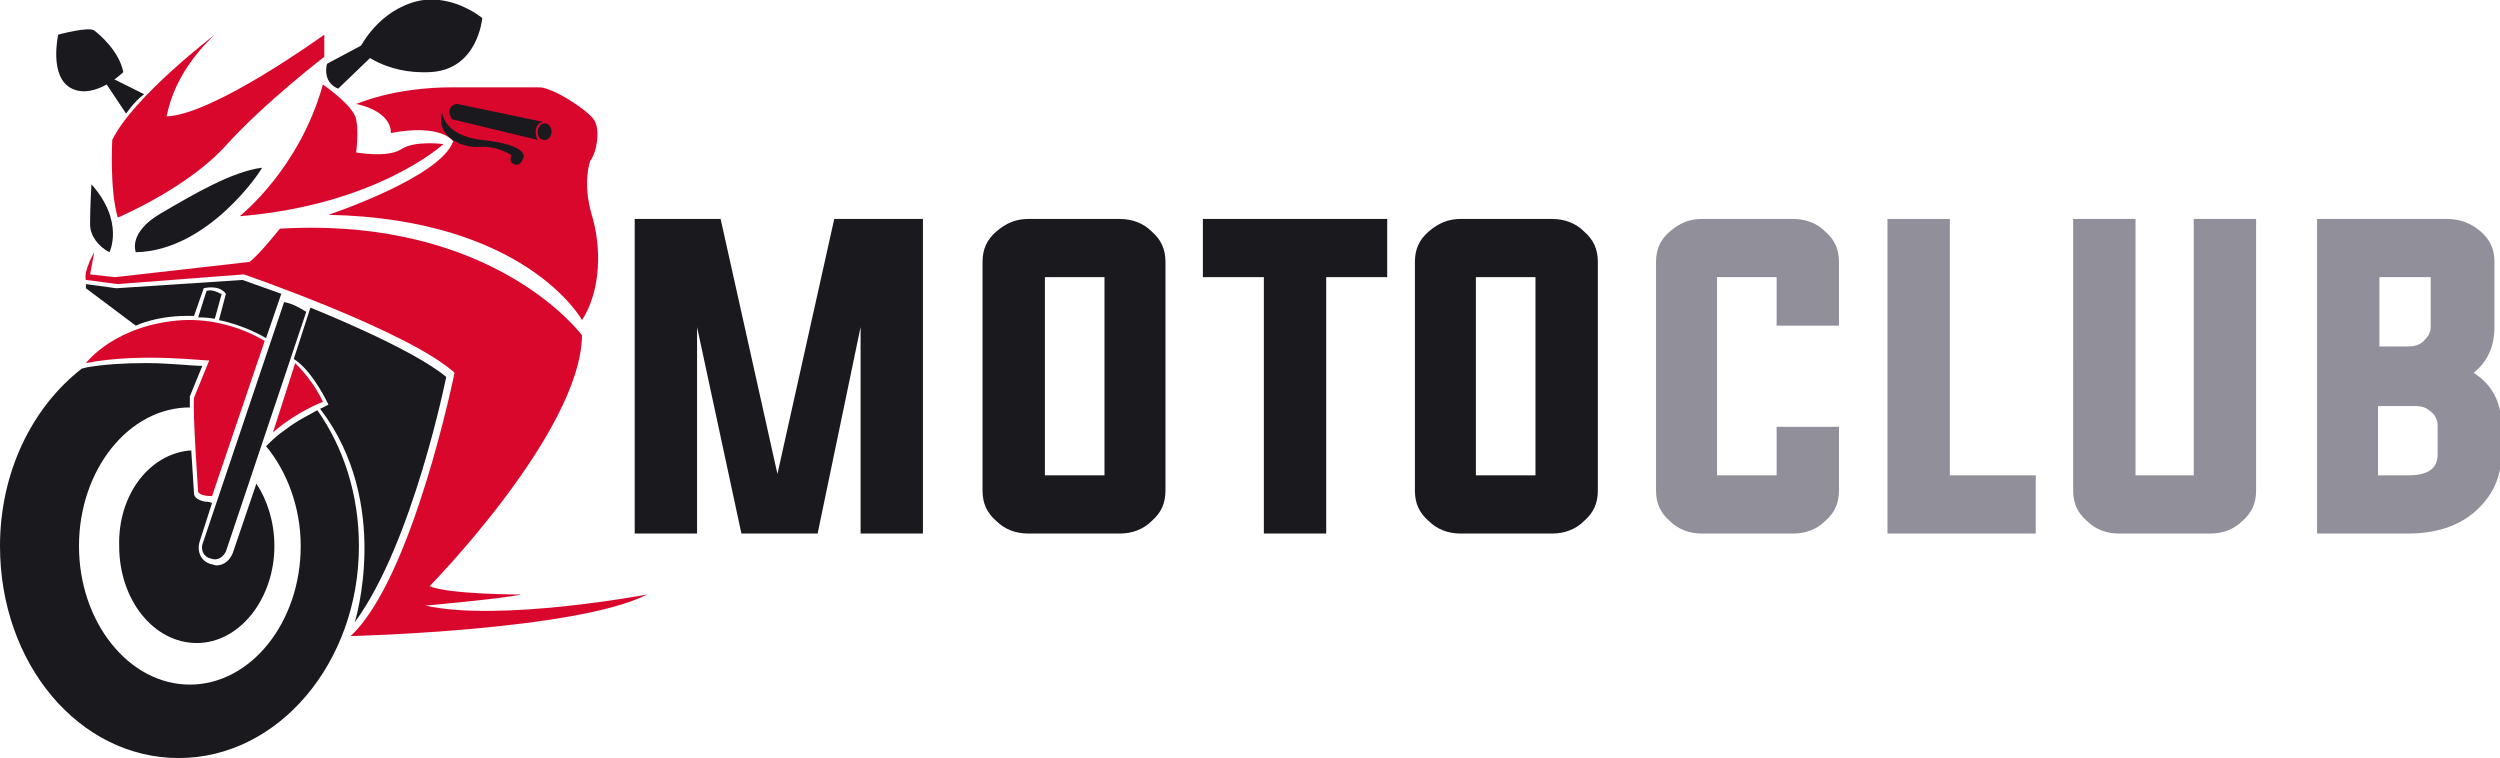
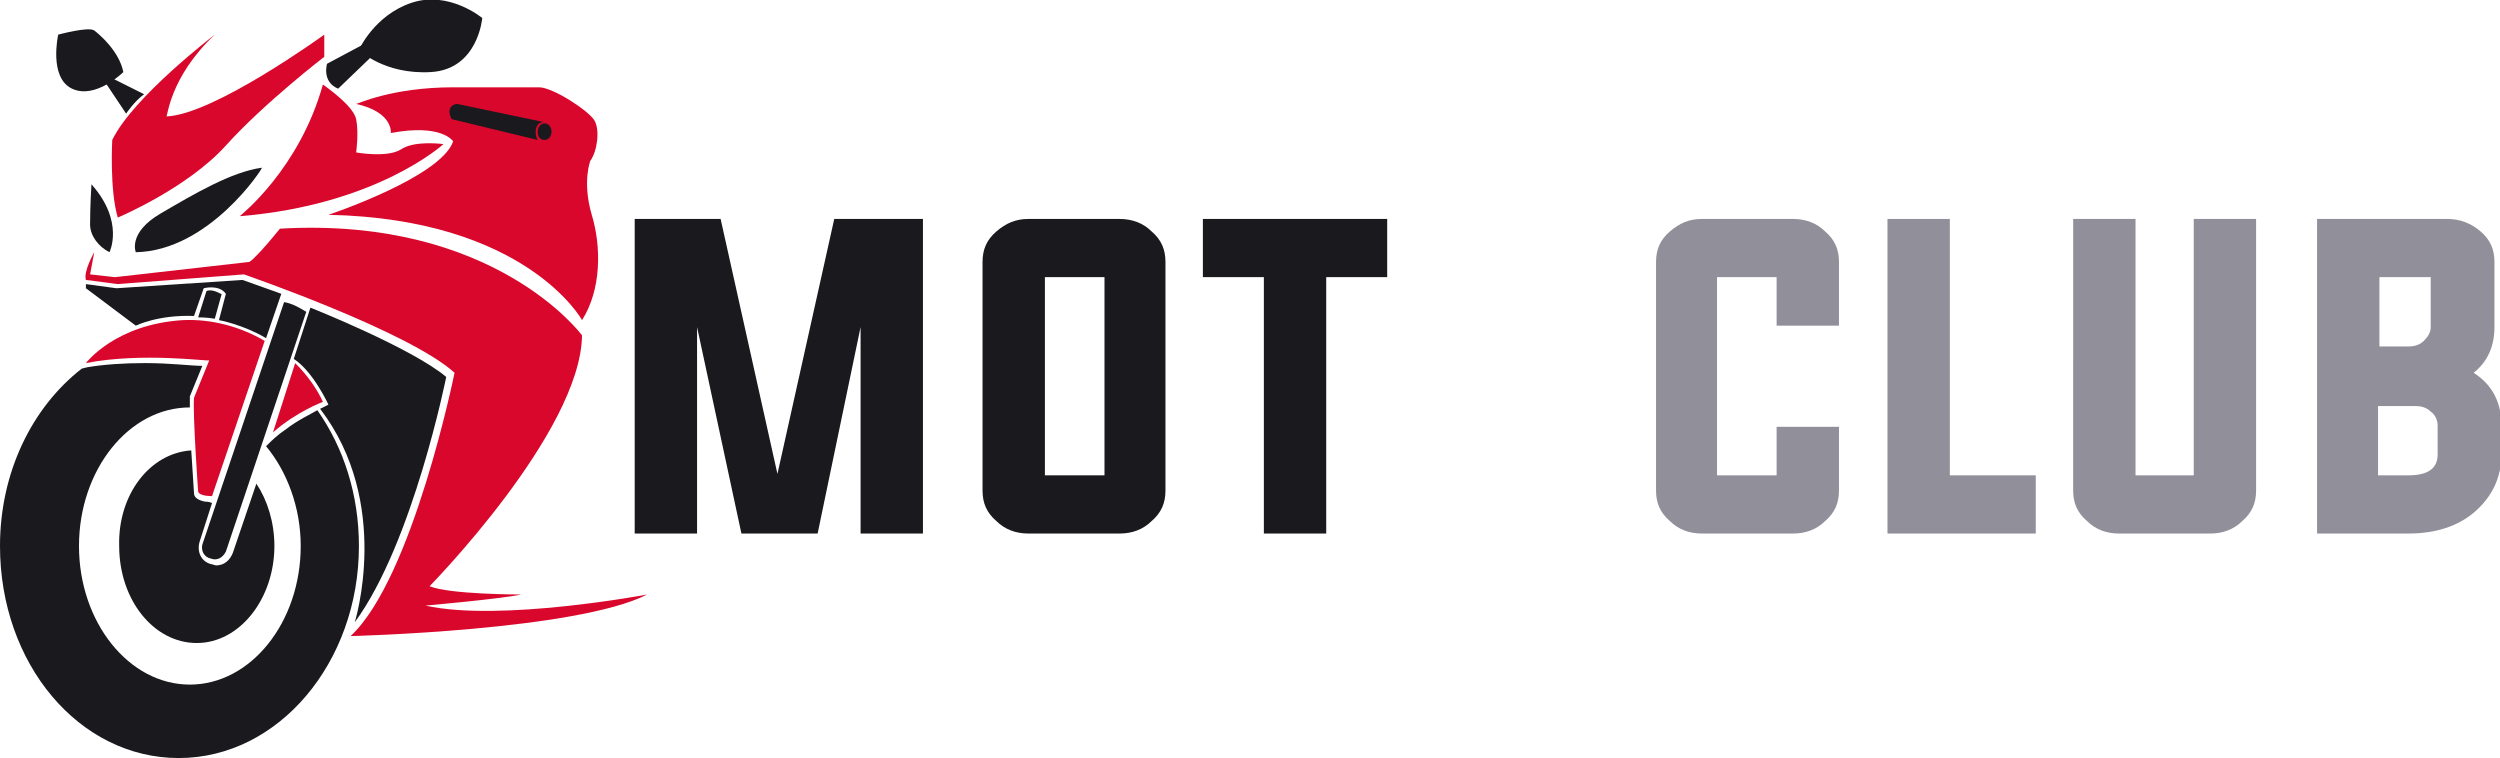
<svg xmlns="http://www.w3.org/2000/svg" version="1.1" id="Layer_1" x="0px" y="0px" width="180.4px" height="54.7px" viewBox="0 0 180.4 54.7" style="enable-background:new 0 0 180.4 54.7;" xml:space="preserve">
  <style type="text/css">
	.st0{fill:#1A191E;}
	.st1{fill:#918F9A;}
	.st2{fill:#DA072C;}
</style>
  <g>
    <path class="st0" d="M66.6,15.8v22.7h-4.5V23.6L59,38.5h-5.5l-3.2-14.9v14.9h-4.5V15.8h6.2l4.1,18.4l4.1-18.4H66.6z" />
    <path class="st0" d="M80.8,15.8c0.9,0,1.7,0.3,2.3,0.9c0.7,0.6,1,1.3,1,2.2v16.5c0,0.9-0.3,1.6-1,2.2c-0.6,0.6-1.4,0.9-2.3,0.9   h-6.6c-0.9,0-1.7-0.3-2.3-0.9c-0.7-0.6-1-1.3-1-2.2V18.9c0-0.9,0.3-1.6,1-2.2c0.7-0.6,1.4-0.9,2.3-0.9H80.8z M75.4,20v14.3h4.3V20   H75.4z" />
    <path class="st0" d="M91.2,20h-4.4v-4.2h13.3V20h-4.4v18.5h-4.5V20z" />
-     <path class="st0" d="M112,15.8c0.9,0,1.7,0.3,2.3,0.9c0.7,0.6,1,1.3,1,2.2v16.5c0,0.9-0.3,1.6-1,2.2c-0.6,0.6-1.4,0.9-2.3,0.9h-6.6   c-0.9,0-1.7-0.3-2.3-0.9c-0.7-0.6-1-1.3-1-2.2V18.9c0-0.9,0.3-1.6,1-2.2c0.7-0.6,1.4-0.9,2.3-0.9H112z M106.5,20v14.3h4.3V20H106.5   z" />
    <path class="st1" d="M128.2,20h-4.3v14.3h4.3v-3.5h4.5v4.6c0,0.9-0.3,1.6-1,2.2c-0.6,0.6-1.4,0.9-2.3,0.9h-6.6   c-0.9,0-1.7-0.3-2.3-0.9c-0.7-0.6-1-1.3-1-2.2V18.9c0-0.9,0.3-1.6,1-2.2c0.7-0.6,1.4-0.9,2.3-0.9h6.6c0.9,0,1.7,0.3,2.3,0.9   c0.7,0.6,1,1.3,1,2.2v4.6h-4.5V20z" />
    <path class="st1" d="M136.2,38.5V15.8h4.5v18.5h6.2v4.2H136.2z" />
    <path class="st1" d="M154,34.3h4.3V15.8h4.5v19.6c0,0.9-0.3,1.6-1,2.2c-0.6,0.6-1.4,0.9-2.3,0.9h-6.6c-0.9,0-1.7-0.3-2.3-0.9   c-0.7-0.6-1-1.3-1-2.2V15.8h4.5V34.3z" />
    <path class="st1" d="M167.2,15.8h9.4c0.9,0,1.7,0.3,2.4,0.9c0.7,0.6,1,1.3,1,2.2v4.7c0,1.4-0.5,2.5-1.5,3.3c1.4,0.9,2,2.2,2,3.8   v2.1c0,1.7-0.7,3.1-2,4.2c-1.2,1-2.8,1.5-4.7,1.5h-6.6V15.8z M171.7,20v5h2.1c0.4,0,0.8-0.1,1.1-0.4c0.3-0.3,0.5-0.6,0.5-1V20   H171.7z M171.7,34.3h2.1c1.4,0,2.1-0.5,2.1-1.5v-2.1c0-0.4-0.2-0.8-0.5-1c-0.3-0.3-0.7-0.4-1.1-0.4h-2.7V34.3z" />
  </g>
  <g>
    <g>
      <path class="st2" d="M32.7,6.3c0,0,5.2,0,6.2,0s3.6,1.7,4,2.4s0.2,2.2-0.3,2.9c0,0-0.6,1.5,0.1,3.9c0.7,2.3,0.7,5.4-0.7,7.6    c0,0-4-7.3-18.3-7.6c0,0,8.1-2.7,9-5.3c0,0-0.8-1.3-4.5-0.6c0,0,0.2-1.5-2.5-2.1C25.8,7.5,28.3,6.3,32.7,6.3z" />
    </g>
    <g>
      <g>
        <path class="st0" d="M9.8,18.2c0,0-0.6-1.4,1.8-2.8c2.4-1.4,5.1-3,7.3-3.3C19,12.1,15.1,18.1,9.8,18.2z" />
      </g>
    </g>
    <g>
      <g>
        <path class="st0" d="M7.9,18.2c0,0,1.1-2.2-1.3-4.9c0,0-0.1,1.5-0.1,2.9C6.5,17,7.1,17.8,7.9,18.2z" />
      </g>
    </g>
    <g>
      <path class="st2" d="M6.8,18.2c0,0-0.8,1.4-0.6,2l2.3,0.3l9.1-0.7c0,0,11.9,4.1,15.2,7.1c0,0-3,14.8-7.5,19c0,0,16.3-0.4,21.4-3    c0,0-10.6,2-16,0.8c0,0,5.6-0.5,6.9-0.8c0,0-5.2,0-6.6-0.6c0,0,10.9-11.1,11-18.1c0,0-6.3-8.6-21.8-7.7c0,0-1.6,2-2.2,2.4L8.3,20    l-1.8-0.2L6.8,18.2z" />
    </g>
    <g>
      <path class="st2" d="M15.5,2.5c0,0-5.9,4.5-7.4,7.6c0,0-0.2,3.6,0.4,5.6c0,0,5-2.1,7.8-5.2c2.8-3.1,7.1-6.4,7.1-6.4V2.5    c0,0-8,5.8-11.4,5.9C12.1,8.5,12.2,5.6,15.5,2.5z" />
    </g>
    <g>
      <g>
        <path class="st0" d="M5.9,26.6l0.4-0.1c1.2-0.2,2.6-0.3,4.2-0.3c1.8,0,3.3,0.2,4.1,0.2l-0.9,2.2l0,0.1c0,0.2,0,0.4,0,0.7     c-4.4,0-8,4.5-8,10c0,5.5,3.6,10,8,10c4.4,0,8-4.5,8-10c0-2.8-1-5.4-2.5-7.2c0.4-0.4,0.8-0.8,1.4-1.2c0.9-0.7,1.8-1.1,2.3-1.4     c1.9,2.7,3,6.1,3,9.8c0,8.4-5.8,15.3-13,15.3S0,47.9,0,39.4C0,34.1,2.3,29.4,5.9,26.6z" />
      </g>
    </g>
    <g>
      <g>
        <path class="st2" d="M21.3,26.2c0.9,0.9,1.6,1.9,2,2.8c0,0-1.9,0.7-3.6,2.2L21.3,26.2z" />
      </g>
      <g>
        <path class="st2" d="M6.2,26.2c0,0,2.1-2.8,7-3.1c2.1-0.1,4.2,0.5,5.9,1.5l-3.8,11.2c-0.5,0-0.9-0.1-1-0.3c0,0-0.4-5.6-0.3-6.8     l1.1-2.7C15.1,26.1,10.3,25.4,6.2,26.2z" />
      </g>
    </g>
    <g>
      <g>
        <path class="st0" d="M13.8,32.5c0.1,1.5,0.2,3,0.2,3.1l0,0l0,0c0,0.3,0.3,0.5,0.8,0.6c0.1,0,0.3,0,0.5,0.1l-0.9,2.8     c-0.2,0.7,0.1,1.4,0.8,1.6c0.1,0,0.3,0.1,0.4,0.1c0.6,0,1-0.4,1.2-0.9l1.7-5c0.8,1.2,1.3,2.8,1.3,4.5c0,3.8-2.5,7-5.6,7     c-3.1,0-5.6-3.1-5.6-7C8.5,35.7,10.8,32.7,13.8,32.5z" />
      </g>
    </g>
    <g>
      <g>
        <path class="st0" d="M15.2,40.3L15.2,40.3c0.5,0.2,0.9-0.1,1.1-0.5l5.8-17.3c-0.5-0.3-1-0.6-1.6-0.7l-5.9,17.5     C14.5,39.7,14.7,40.2,15.2,40.3z" />
      </g>
    </g>
    <g>
      <g>
        <path class="st0" d="M4.2,2.5c0,0,2.2-0.6,2.6-0.3c0.4,0.3,1.8,1.5,2.1,3c0,0-2,2-3.7,1.2C3.5,5.6,4.2,2.5,4.2,2.5z" />
      </g>
    </g>
    <g>
      <g>
        <path class="st0" d="M25.9,3.6c0,0,1.1-2.5,3.8-3.4c2.7-0.9,5.1,1.1,5.1,1.1S34.5,5,31.1,5.2C27.7,5.4,25.9,3.6,25.9,3.6z" />
      </g>
    </g>
    <g>
      <g>
        <path class="st0" d="M38.8,9.5c0,0.4,0.2,0.6,0.5,0.6s0.5-0.3,0.5-0.6s-0.2-0.6-0.5-0.6S38.8,9.2,38.8,9.5z" />
      </g>
    </g>
    <g>
      <path class="st0" d="M39.2,8.8L33,7.5c-0.4,0-0.8,0.4-0.4,1.1l6.2,1.5C38.6,9.8,38.5,8.9,39.2,8.8z" />
    </g>
    <g>
-       <path class="st0" d="M31.9,8.1c0,0,0.1,1.7,2.9,2c2.7,0.3,3,0.9,3,1.2c-0.1,0.3-0.3,0.8-0.8,0.5c-0.3-0.1-0.1-0.6-0.1-0.6    s-1-0.7-2.3-0.6C33.3,10.7,31.4,9.8,31.9,8.1z" />
-     </g>
+       </g>
    <g>
      <path class="st2" d="M23.3,6.1c0,0,2.2,1.5,2.4,2.5c0.2,1,0,2.4,0,2.4s2.2,0.4,3.2-0.2c1-0.7,3.1-0.4,3.1-0.4s-4.8,4.4-14.7,5.2    C17.4,15.5,21.6,12.2,23.3,6.1z" />
    </g>
    <g>
      <g>
        <path class="st0" d="M14.9,21l-0.6,1.9c0,0,0.7,0,1.2,0.1l0.5-1.8C16,21.3,15.4,20.8,14.9,21z" />
      </g>
    </g>
    <g>
      <path class="st0" d="M7.5,5.8l1.6,2.4c0,0,0.6-0.9,1.3-1.4L8,5.6L7.5,5.8z" />
    </g>
    <g>
      <g>
        <path class="st0" d="M26.6,3l-3,1.6c0,0-0.4,1.3,0.8,1.8L27,3.9L26.6,3z" />
      </g>
    </g>
    <g>
      <g>
        <path class="st0" d="M6.2,20.8l3.6,2.7c0,0,1.6-0.8,4.2-0.7l0.7-2c0,0,1.1-0.3,1.6,0.4l-0.5,1.9c0,0,1.7,0.3,3.4,1.3l1.1-3.2     l-2.8-1l-9.1,0.6l-2.2-0.3L6.2,20.8z" />
      </g>
    </g>
    <g>
      <g>
        <path class="st0" d="M22.4,22.2c0,0,7.3,2.9,9.8,5c0,0-2.4,12-6.6,17.7c0,0,2.7-8.6-2.5-15.4l0.6-0.3c0,0-1.1-2.4-2.5-3.3     L22.4,22.2z" />
      </g>
    </g>
  </g>
</svg>